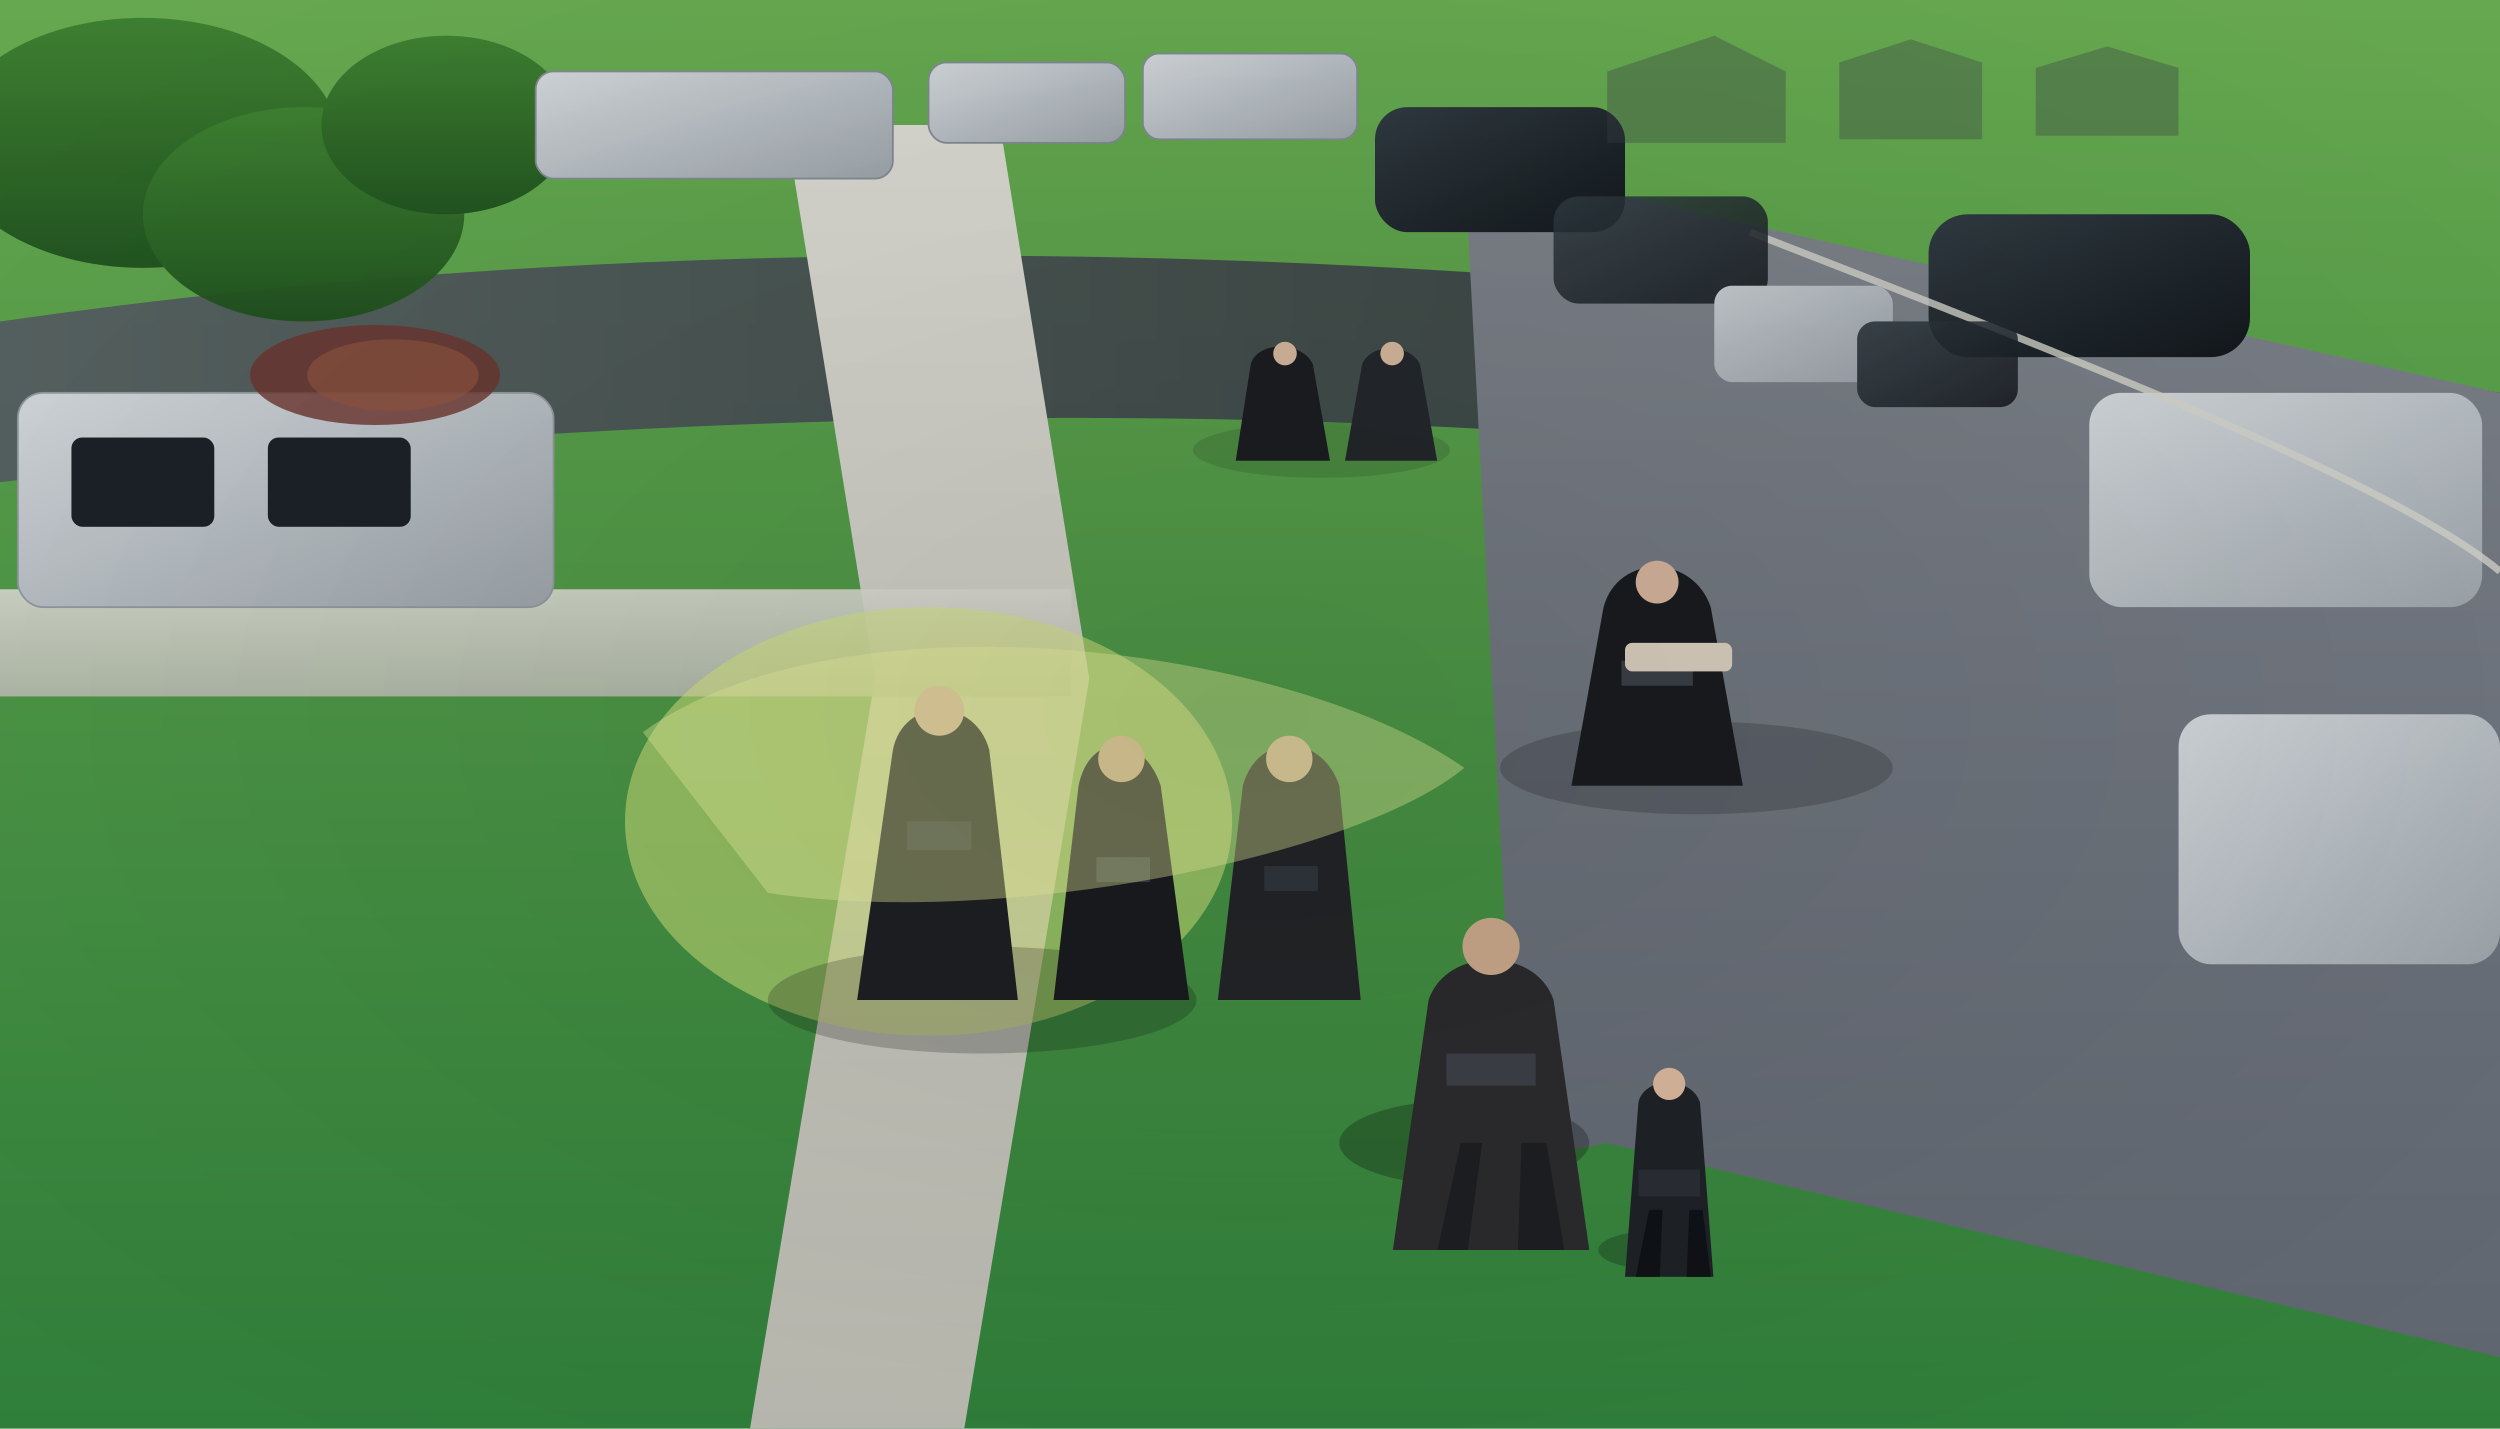
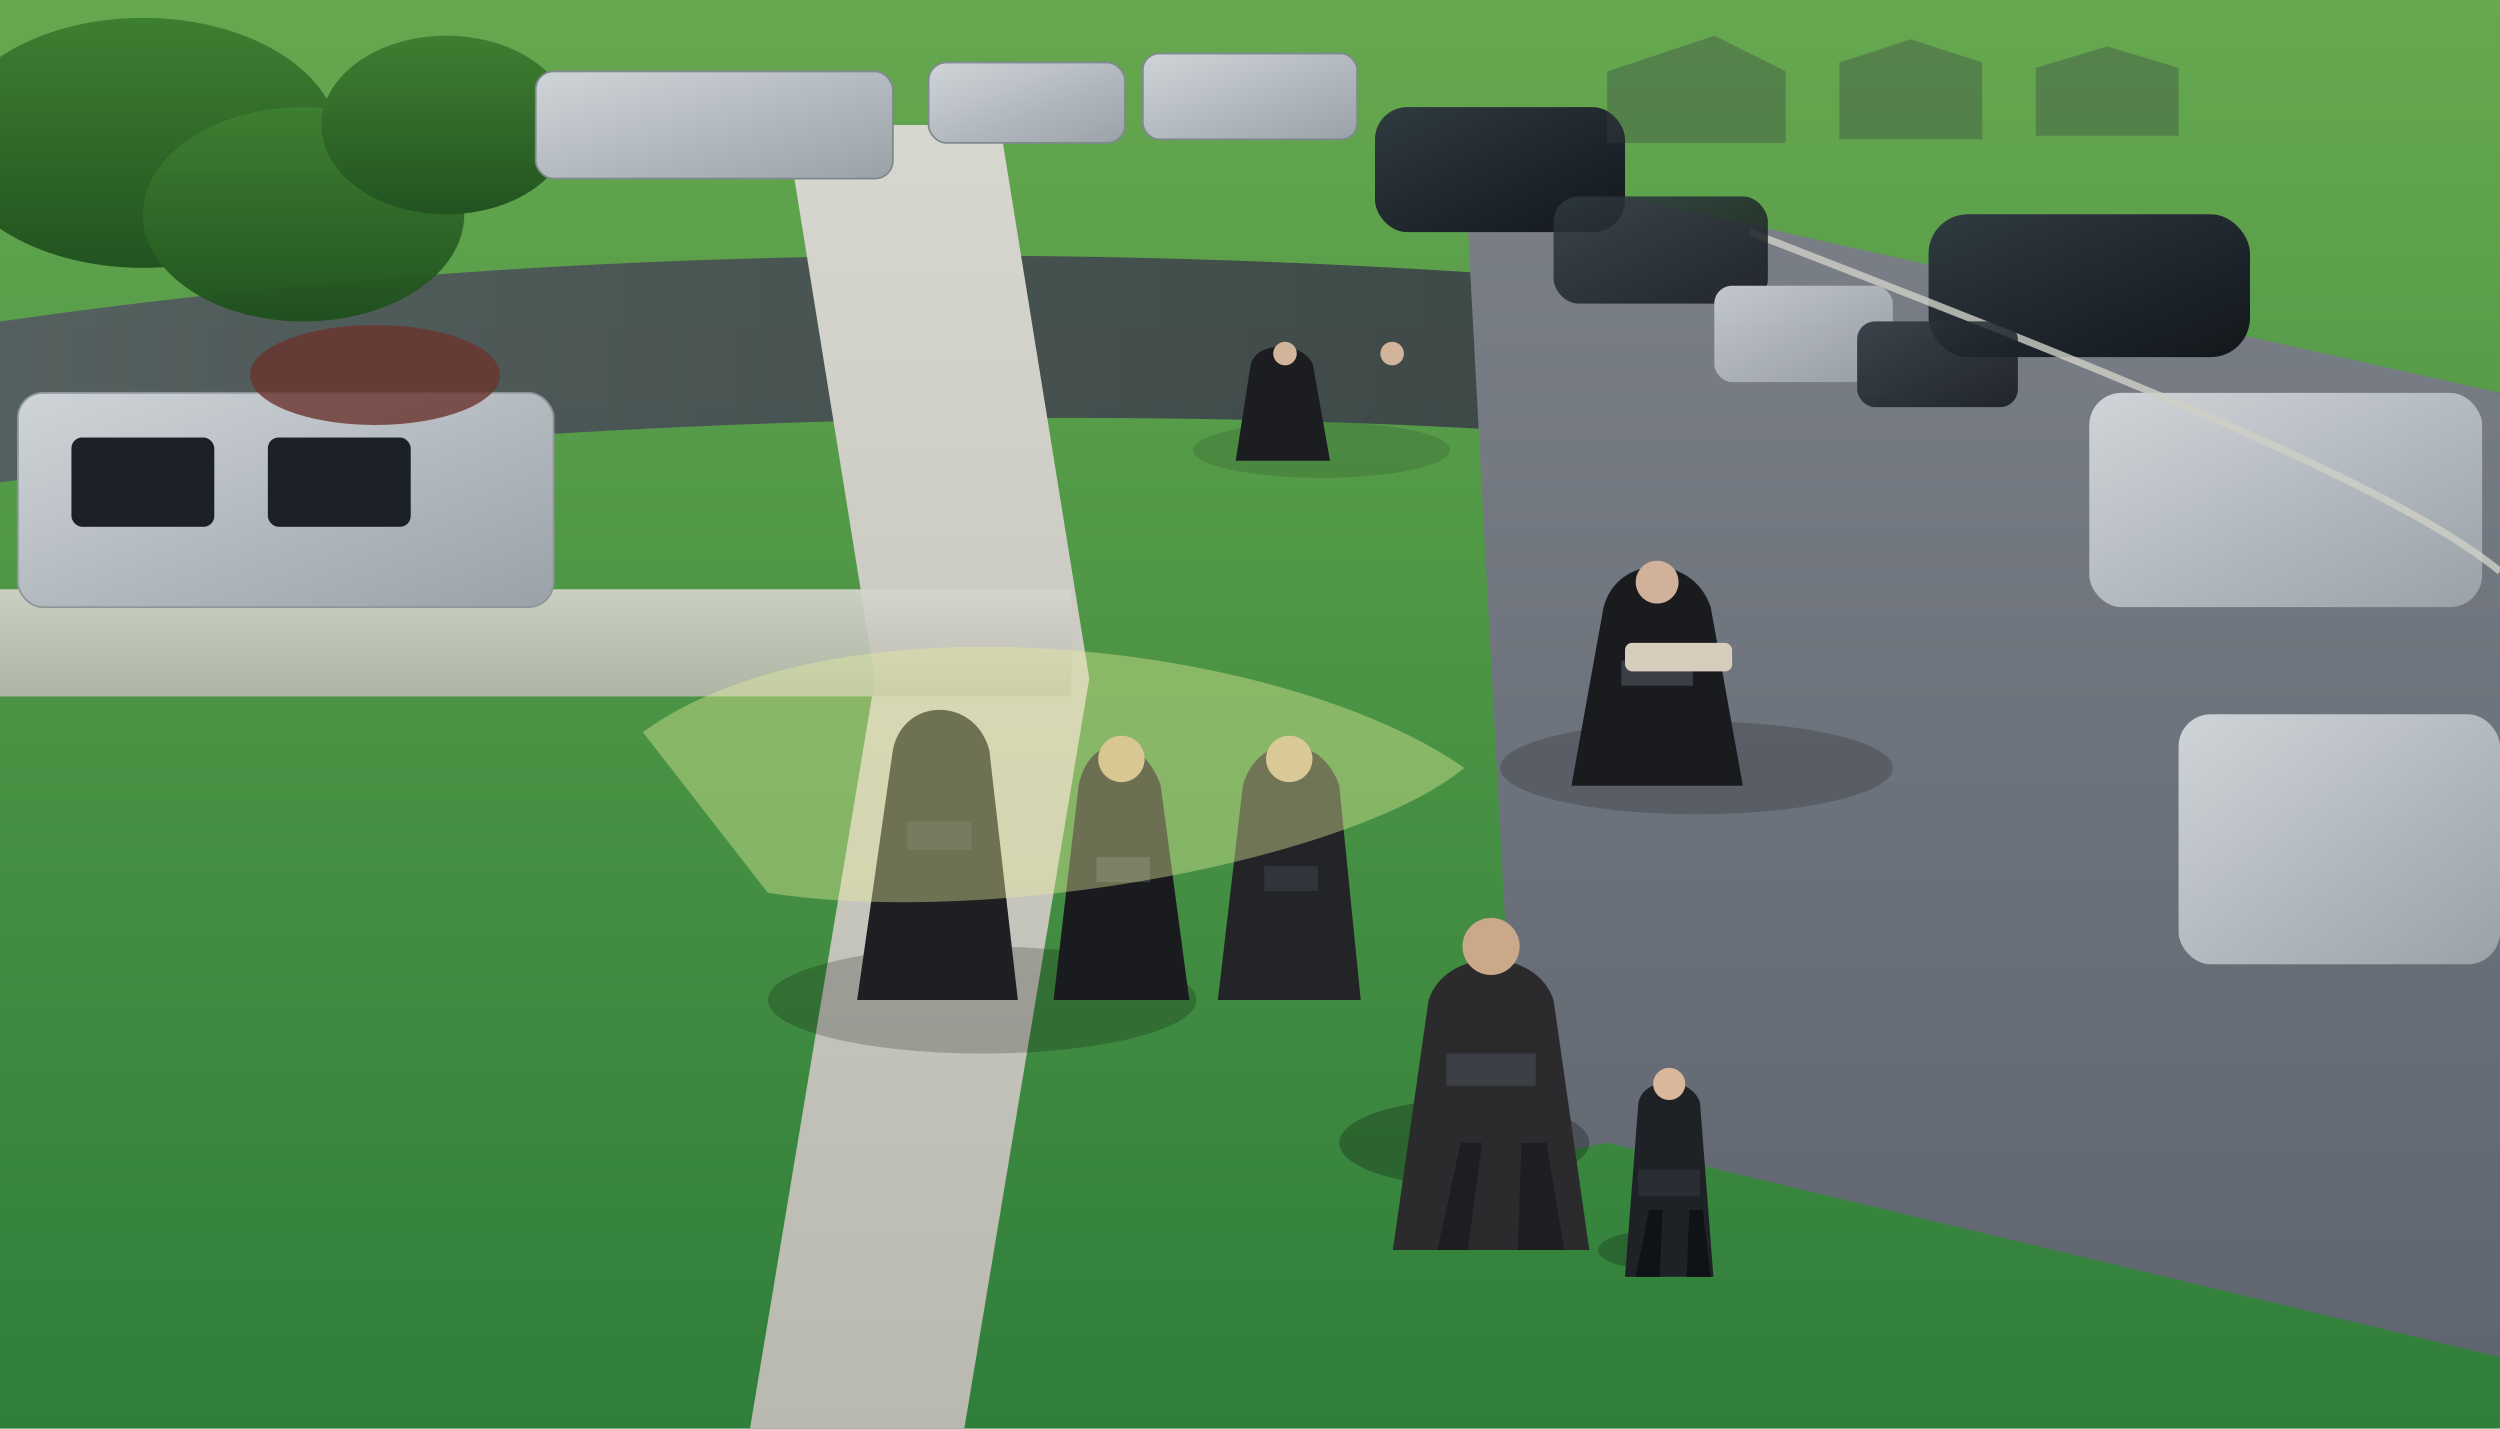
<svg xmlns="http://www.w3.org/2000/svg" viewBox="0 0 1400 800">
  <defs>
    <linearGradient id="grass" x1="0" y1="0" x2="0" y2="1">
      <stop offset="0" stop-color="#66a84f" />
      <stop offset="1" stop-color="#2f7e3a" />
    </linearGradient>
    <linearGradient id="road" x1="0" y1="0" x2="0" y2="1">
      <stop offset="0" stop-color="#7b8088" />
      <stop offset="1" stop-color="#5f6670" />
    </linearGradient>
    <linearGradient id="asphalt" x1="0" y1="0" x2="1" y2="0">
      <stop offset="0" stop-color="#545a62" />
      <stop offset="1" stop-color="#2b3036" />
    </linearGradient>
    <linearGradient id="sidewalk" x1="0" y1="0" x2="0" y2="1">
      <stop offset="0" stop-color="#d7d7cf" />
      <stop offset="1" stop-color="#b9b9b0" />
    </linearGradient>
    <radialGradient id="shadow" cx="0.5" cy="0.5" r="0.6">
      <stop offset="0" stop-color="rgba(0,0,0,0.25)" />
      <stop offset="1" stop-color="rgba(0,0,0,0)" />
    </radialGradient>
    <linearGradient id="carSilver" x1="0" y1="0" x2="1" y2="1">
      <stop offset="0" stop-color="#cfd4d8" />
      <stop offset="1" stop-color="#9aa2a8" />
    </linearGradient>
    <linearGradient id="carDark" x1="0" y1="0" x2="1" y2="1">
      <stop offset="0" stop-color="#2f3a41" />
      <stop offset="1" stop-color="#12171b" />
    </linearGradient>
    <linearGradient id="tree" x1="0" y1="0" x2="0" y2="1">
      <stop offset="0" stop-color="#3b7d2f" />
      <stop offset="1" stop-color="#1f4f1d" />
    </linearGradient>
  </defs>
  <rect x="0" y="0" width="1400" height="800" fill="url(#grass)" />
  <path d="M0,180 C350,130 800,120 1400,220 L1400,320 C940,210 440,220 0,270 Z" fill="url(#asphalt)" opacity="0.9" />
  <path d="M820,90 L1400,220 L1400,760 L900,640 L850,650 L820,90 Z" fill="url(#road)" />
  <path d="M560,70 L610,380 L540,800 L420,800 L490,380 L440,70 Z" fill="url(#sidewalk)" />
  <path d="M0,330 L330,330 L600,330 L600,390 L0,390 Z" fill="url(#sidewalk)" opacity="0.9" />
-   <ellipse cx="520" cy="460" rx="170" ry="120" fill="#cfe07a" opacity="0.55" />
  <g opacity="0.95">
    <ellipse cx="80" cy="80" rx="110" ry="70" fill="url(#tree)" />
    <ellipse cx="170" cy="120" rx="90" ry="60" fill="url(#tree)" />
    <ellipse cx="250" cy="70" rx="70" ry="50" fill="url(#tree)" />
  </g>
  <g>
    <rect x="300" y="40" rx="10" ry="10" width="200" height="60" fill="url(#carSilver)" stroke="#808890" />
    <rect x="520" y="35" rx="10" ry="10" width="110" height="45" fill="url(#carSilver)" stroke="#808890" />
    <rect x="640" y="30" rx="9" ry="9" width="120" height="48" fill="url(#carSilver)" stroke="#808890" />
    <rect x="770" y="60" rx="18" ry="18" width="140" height="70" fill="url(#carDark)" />
  </g>
  <g>
    <rect x="1080" y="120" rx="22" ry="22" width="180" height="80" fill="url(#carDark)" />
    <rect x="1170" y="220" rx="18" ry="18" width="220" height="120" fill="url(#carSilver)" />
    <rect x="1220" y="400" rx="18" ry="18" width="180" height="140" fill="url(#carSilver)" />
  </g>
  <g>
    <rect x="10" y="220" rx="14" ry="14" width="300" height="120" fill="url(#carSilver)" stroke="#8f969b" />
    <rect x="40" y="245" width="80" height="50" rx="6" ry="6" fill="#1b2126" />
    <rect x="150" y="245" width="80" height="50" rx="6" ry="6" fill="#1b2126" />
  </g>
  <g transform="translate(780,520)">
    <ellipse cx="40" cy="120" rx="70" ry="24" fill="rgba(0,0,0,0.25)" />
    <path d="M0,180 L20,40 C30,10 80,10 90,40 L110,180 Z" fill="#2b2b2d" />
    <circle cx="55" cy="10" r="16" fill="#caa88a" />
    <rect x="30" y="70" width="50" height="18" fill="#3c3f46" />
    <path d="M25,180 L38,120 L50,120 L42,180 Z" fill="#1d1e21" />
    <path d="M70,180 L72,120 L86,120 L96,180 Z" fill="#1d1e21" />
    <g transform="translate(130,30) scale(0.75)">
      <ellipse cx="20" cy="200" rx="40" ry="14" fill="rgba(0,0,0,0.22)" />
      <path d="M0,220 L10,90 C14,70 50,70 56,90 L66,220 Z" fill="#1e2227" />
      <circle cx="33" cy="76" r="12" fill="#d8b79b" />
      <path d="M10,140 L56,140 L56,160 L10,160 Z" fill="#2a2e34" />
-       <path d="M8,220 L18,170 L28,170 L26,220 Z" fill="#0f1216" />
+       <path d="M8,220 L18,170 L28,170 L26,220 " fill="#0f1216" />
      <path d="M46,220 L48,170 L58,170 L64,220 Z" fill="#0f1216" />
    </g>
  </g>
  <g transform="translate(470,300)">
    <ellipse cx="80" cy="260" rx="120" ry="30" fill="rgba(0,0,0,0.2)" />
    <g transform="translate(0,0)">
      <path d="M10,260 L30,120 C36,90 76,90 84,120 L100,260 Z" fill="#1e1f22" />
-       <circle cx="56" cy="98" r="14" fill="#d7b49a" />
      <rect x="38" y="160" width="36" height="16" fill="#2b3137" />
    </g>
    <g transform="translate(110,-10)">
      <path d="M10,270 L24,150 C30,120 60,120 70,150 L86,270 Z" fill="#1a1b1f" />
      <circle cx="48" cy="135" r="13" fill="#cfab8d" />
      <rect x="34" y="190" width="30" height="14" fill="#343a41" />
    </g>
    <g transform="translate(200,0)">
      <path d="M12,260 L26,140 C34,110 70,110 80,140 L92,260 Z" fill="#222427" />
      <circle cx="52" cy="125" r="13" fill="#d1b195" />
      <rect x="38" y="185" width="30" height="14" fill="#2f353b" />
    </g>
  </g>
  <g transform="translate(860,220)">
    <ellipse cx="90" cy="210" rx="110" ry="26" fill="rgba(0,0,0,0.18)" />
    <path d="M20,220 L38,120 C46,90 88,90 98,120 L116,220 Z" fill="#191b1f" />
    <circle cx="68" cy="106" r="12" fill="#d2b19a" />
    <rect x="48" y="150" width="40" height="14" fill="#3a3f46" />
    <rect x="50" y="140" width="60" height="16" rx="4" ry="4" fill="#d7cdbd" />
  </g>
  <g transform="translate(680,120) scale(0.6)">
    <ellipse cx="100" cy="220" rx="120" ry="26" fill="rgba(0,0,0,0.12)" />
    <path d="M20,230 L34,140 C40,118 82,118 92,140 L108,230 Z" fill="#1b1d21" />
    <circle cx="66" cy="130" r="11" fill="#d2b49b" />
    <g transform="translate(110,-10)">
-       <path d="M12,240 L28,150 C36,130 72,130 82,150 L98,240 Z" fill="#23262a" />
      <circle cx="56" cy="140" r="11" fill="#d2b49b" />
    </g>
  </g>
  <path d="M360,410 C470,330 720,360 820,430 C760,480 560,520 430,500 Z" fill="#e6ee9b" opacity="0.4" />
  <g opacity="0.35" fill="#3a3f45">
    <path d="M900,40 L960,20 L1000,40 L1000,80 L900,80 Z" />
    <path d="M1030,35 L1070,22 L1110,35 L1110,78 L1030,78 Z" />
    <path d="M1140,38 L1180,26 L1220,38 L1220,76 L1140,76 Z" />
  </g>
  <path d="M980,130 C1160,200 1340,270 1400,320" fill="none" stroke="#cfcfc7" stroke-width="4" opacity="0.8" />
  <g opacity="0.85">
    <rect x="870" y="110" rx="14" ry="14" width="120" height="60" fill="url(#carDark)" />
    <rect x="960" y="160" rx="10" ry="10" width="100" height="54" fill="url(#carSilver)" />
    <rect x="1040" y="180" rx="10" ry="10" width="90" height="48" fill="url(#carDark)" />
  </g>
  <ellipse cx="210" cy="210" rx="70" ry="28" fill="#6b342e" opacity="0.8" />
-   <ellipse cx="220" cy="210" rx="48" ry="20" fill="#8f543e" opacity="0.6" />
-   <rect x="-50" y="-50" width="1500" height="900" fill="url(#shadow)" opacity="0.35" />
</svg>